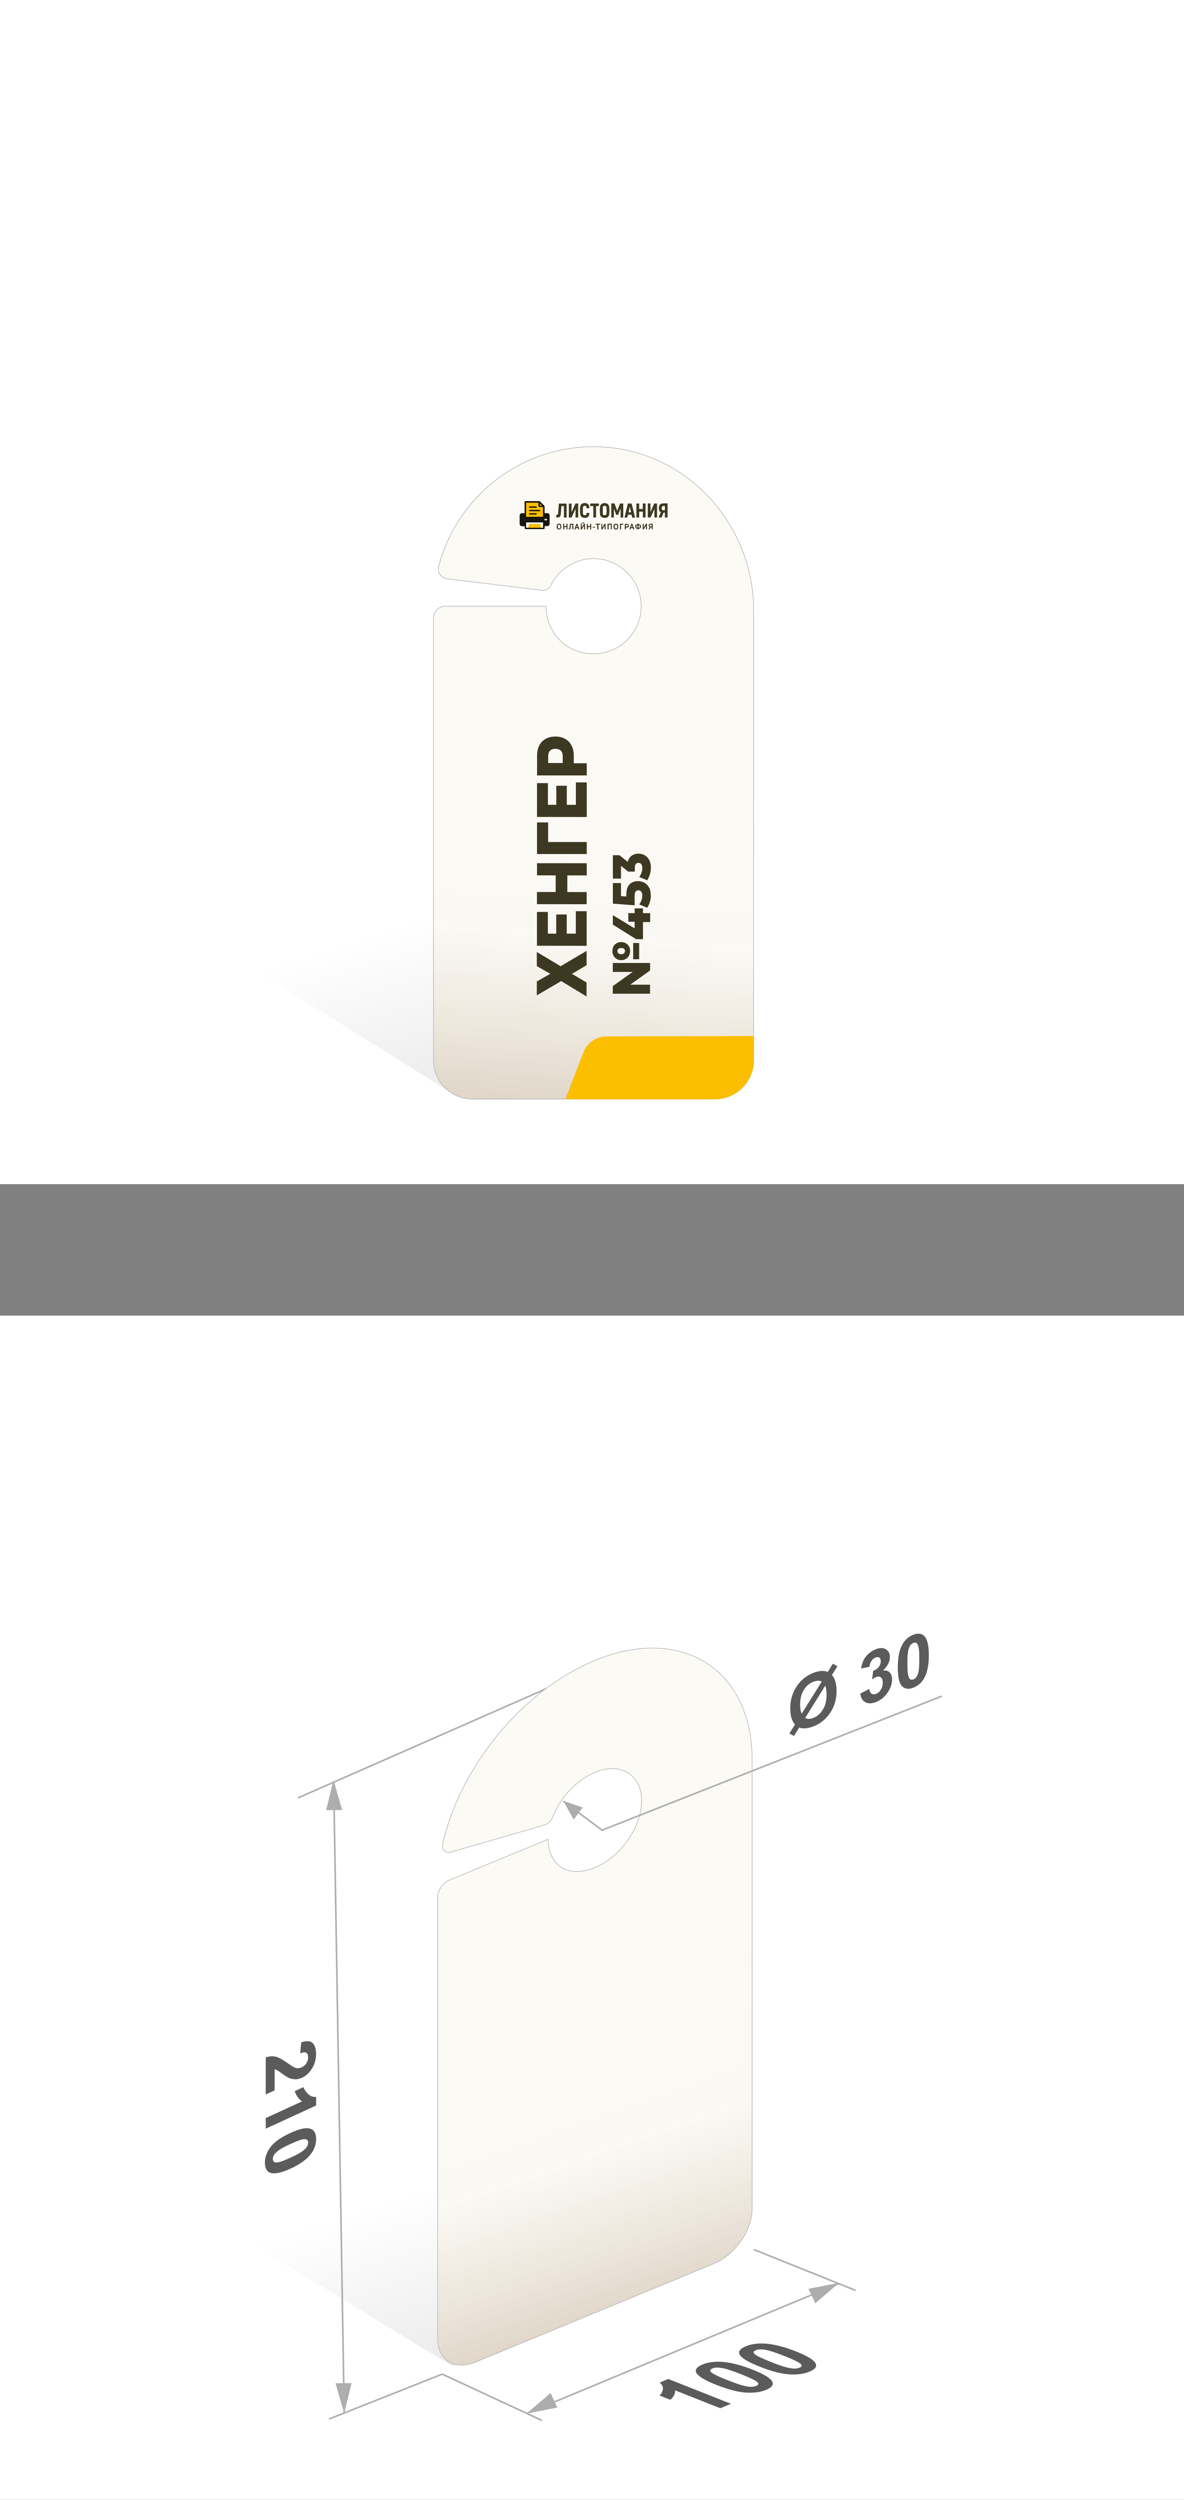
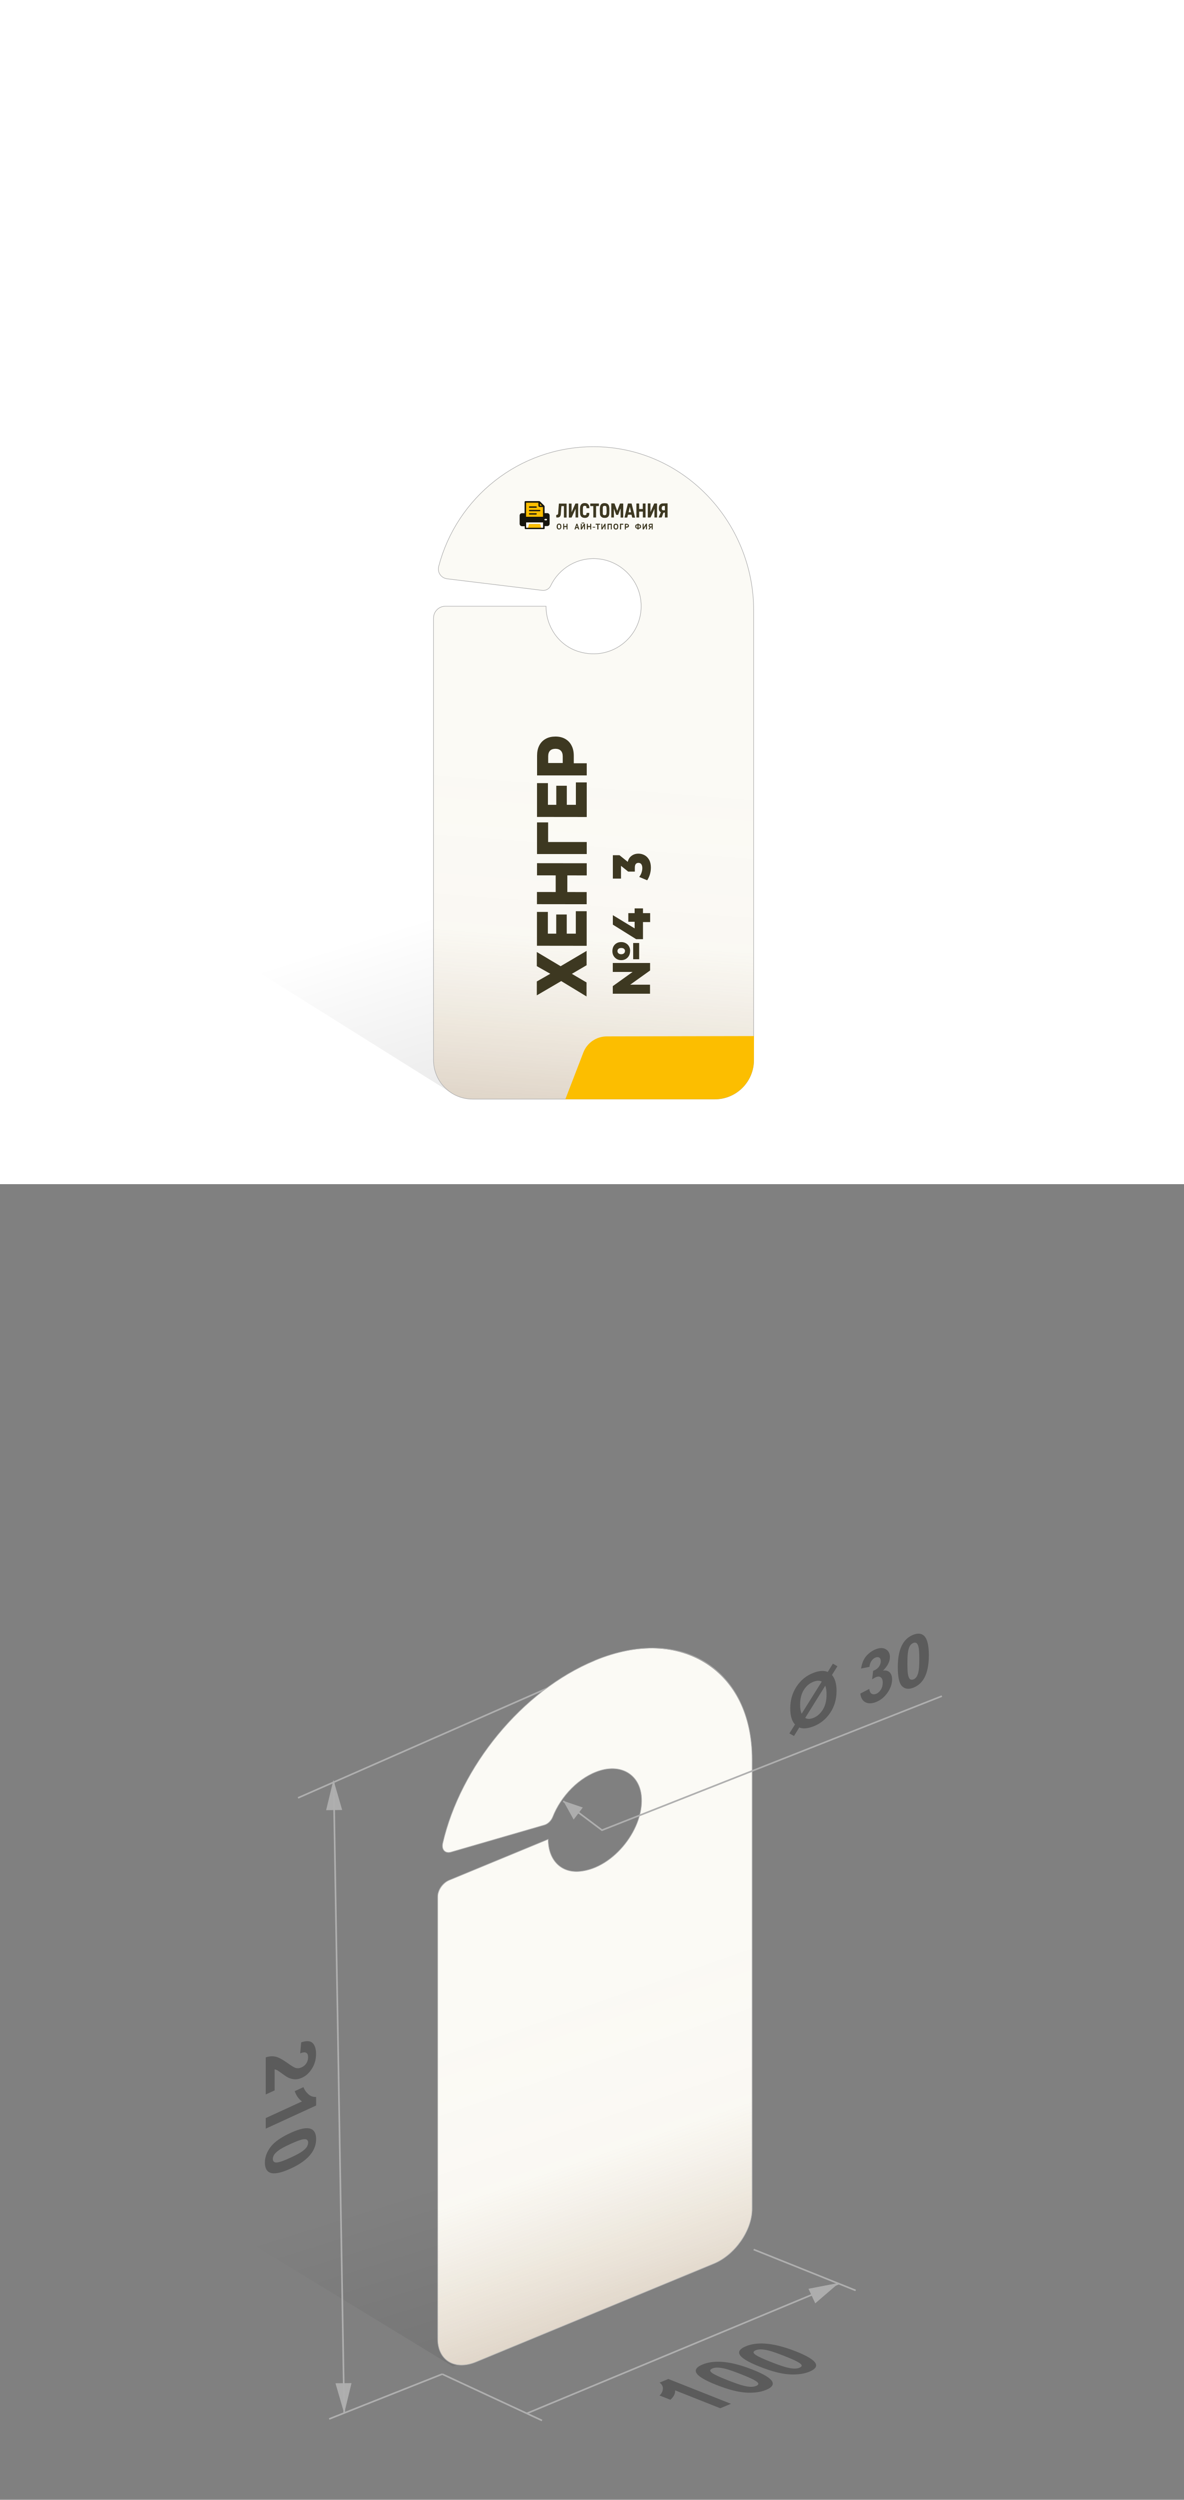
<svg xmlns="http://www.w3.org/2000/svg" xmlns:xlink="http://www.w3.org/1999/xlink" id="_Слой_2" data-name="Слой 2" viewBox="0 0 180 379.98">
  <rect x="0" y="0" width="180" height="379.98" fill="#808080" stroke="none" />
  <defs>
    <style>
      .cls-1 {
        fill: #fdf9f3;
      }

      .cls-1, .cls-2, .cls-3, .cls-4, .cls-5, .cls-6, .cls-7, .cls-8, .cls-9, .cls-10, .cls-11 {
        stroke-width: 0px;
      }

      .cls-2 {
        fill: url(#_Безымянный_градиент_38-2);
      }

      .cls-12 {
        fill: url(#_Безымянный_градиент_24-2);
      }

      .cls-12, .cls-13 {
        stroke: #b2b2b2;
        stroke-width: .09px;
      }

      .cls-12, .cls-13, .cls-14 {
        stroke-miterlimit: 10;
      }

      .cls-13 {
        fill: url(#_Безымянный_градиент_24);
      }

      .cls-3 {
        fill: #5b5b5b;
      }

      .cls-4 {
        fill: #fcbe00;
      }

      .cls-5 {
        fill: url(#_Безымянный_градиент_38);
      }

      .cls-6, .cls-14 {
        fill: none;
      }

      .cls-7 {
        fill: #16150e;
      }

      .cls-14 {
        stroke: #afafaf;
        stroke-width: .25px;
      }

      .cls-8 {
        fill: #fbfaf5;
      }

      .cls-9 {
        fill: #3d3821;
      }

      .cls-10 {
        fill: #fff;
      }

      .cls-11 {
        fill: #adadad;
      }
    </style>
    <linearGradient id="_Безымянный_градиент_38" data-name="Безымянный градиент 38" x1="56.56" y1="335.31" x2="82.01" y2="416.74" gradientUnits="userSpaceOnUse">
      <stop offset="0" stop-color="#000" stop-opacity="0" />
      <stop offset="1" stop-color="#000" stop-opacity=".25" />
    </linearGradient>
    <linearGradient id="_Безымянный_градиент_38-2" data-name="Безымянный градиент 38" x1="61.69" y1="140.39" x2="87.16" y2="221.89" xlink:href="#_Безымянный_градиент_38" />
    <linearGradient id="_Безымянный_градиент_24" data-name="Безымянный градиент 24" x1="94" y1="79.04" x2="85.49" y2="189" gradientUnits="userSpaceOnUse">
      <stop offset=".33" stop-color="#c69c6d" stop-opacity="0" />
      <stop offset=".58" stop-color="rgba(169, 128, 84, .11)" stop-opacity=".11" />
      <stop offset="1" stop-color="#603813" stop-opacity=".4" />
    </linearGradient>
    <linearGradient id="_Безымянный_градиент_24-2" data-name="Безымянный градиент 24" x1="94.89" y1="265.61" x2="86.4" y2="375.27" gradientTransform="translate(4.06 35.04) rotate(-23.25) scale(1.03 .92) skewX(-20.94)" xlink:href="#_Безымянный_градиент_24" />
  </defs>
  <g id="_Слой_1-2" data-name="Слой 1">
    <g>
-       <rect class="cls-10" y="199.98" width="180" height="180" />
      <polygon class="cls-5" points="106.71 344.22 68.85 359.72 4.58 320.54 4.16 258.29 106.71 344.22" />
      <rect class="cls-10" width="180" height="180" />
      <g>
        <line class="cls-14" x1="80.08" y1="366.86" x2="127.49" y2="347.13" />
-         <polygon class="cls-11" points="80.08 366.86 84.73 365.97 83.7 363.75 80.08 366.86" />
        <polygon class="cls-11" points="127.56 347.01 122.91 347.91 123.94 350.12 127.56 347.01" />
        <polygon class="cls-11" points="52.33 366.85 53.44 362.25 51 362.27 52.33 366.85" />
        <polygon class="cls-11" points="50.69 270.55 49.58 275.16 52.02 275.13 50.69 270.55" />
        <line class="cls-14" x1="67.23" y1="360.88" x2="82.4" y2="367.93" />
        <line class="cls-14" x1="114.58" y1="341.94" x2="130.08" y2="348.16" />
        <line class="cls-14" x1="50.04" y1="367.7" x2="67.23" y2="360.88" />
        <line class="cls-14" x1="45.31" y1="273.29" x2="88.08" y2="254.48" />
        <g>
          <path class="cls-3" d="M41.76,317.75l-1.36.62v-5.63c.51-.18,1-.22,1.46-.12.46.09,1.07.42,1.83.96.61.44,1.03.69,1.25.76.3.08.6.06.89-.08.33-.15.58-.36.75-.63.17-.27.26-.58.26-.92s-.09-.56-.28-.67c-.18-.11-.49-.09-.92.08l.15-1.67c.8-.27,1.38-.24,1.73.1.35.34.53.89.53,1.64,0,.83-.2,1.57-.61,2.23-.41.66-.91,1.13-1.51,1.4-.34.16-.67.24-.98.25-.31,0-.64-.06-.98-.19-.23-.09-.55-.29-.97-.6-.42-.31-.7-.5-.84-.58s-.27-.12-.41-.14v3.19Z" />
          <path class="cls-3" d="M40.4,323.56v-1.6l5.51-2.53c-.5-.36-.87-.88-1.11-1.56l1.33-.61c.13.36.36.71.71,1.04.35.33.76.48,1.22.45v1.3l-7.66,3.52Z" />
          <path class="cls-3" d="M48.06,325.15c0,.81-.26,1.57-.79,2.26-.62.83-1.66,1.58-3.11,2.24-1.44.66-2.48.86-3.11.61-.52-.21-.78-.73-.78-1.54s.29-1.6.86-2.36c.57-.76,1.59-1.48,3.05-2.15,1.44-.66,2.47-.86,3.1-.6.52.21.78.73.78,1.54ZM46.85,325.71c0-.19-.06-.34-.17-.44-.11-.1-.31-.12-.61-.08-.38.06-1.01.3-1.91.71s-1.51.74-1.84,1c-.33.25-.56.48-.67.68s-.17.4-.17.59.06.34.17.44c.11.1.32.13.61.08.37-.06,1.01-.3,1.9-.71s1.51-.74,1.84-1c.33-.25.56-.48.67-.68.11-.2.17-.4.17-.59Z" />
        </g>
        <g>
          <path class="cls-3" d="M111.13,365.39l-1.63.68-6.86-2.72c.03.5-.21.97-.72,1.43l-1.65-.65c.27-.24.44-.55.5-.93.06-.38-.1-.73-.49-1.03l1.32-.55,9.54,3.78Z" />
          <path class="cls-3" d="M106.78,359.43c.82-.35,1.79-.48,2.91-.42,1.33.08,2.89.47,4.7,1.18,1.8.71,2.81,1.34,3.04,1.89.19.45-.13.85-.95,1.19-.83.35-1.85.49-3.06.42-1.22-.07-2.73-.46-4.56-1.19-1.79-.71-2.8-1.33-3.03-1.88-.19-.45.13-.85.95-1.19ZM108.29,360.03c-.2.08-.3.18-.32.3-.01.12.12.27.4.45.36.23,1.09.57,2.21,1.01,1.11.44,1.93.72,2.45.85s.92.18,1.21.17c.29,0,.53-.06.73-.14s.3-.18.32-.3c.01-.12-.12-.27-.4-.45-.35-.23-1.09-.57-2.2-1.01-1.11-.44-1.93-.72-2.45-.85-.52-.12-.92-.18-1.22-.17-.29,0-.54.05-.73.14Z" />
          <path class="cls-3" d="M113.37,356.66c.82-.35,1.79-.49,2.91-.42,1.33.08,2.89.47,4.7,1.18,1.8.71,2.81,1.34,3.04,1.89.19.45-.13.85-.95,1.19-.83.35-1.85.49-3.06.42-1.22-.07-2.74-.46-4.56-1.19-1.79-.71-2.8-1.34-3.03-1.88-.19-.45.13-.85.95-1.19ZM114.88,357.26c-.2.08-.3.18-.32.3-.01.12.12.27.4.45.36.23,1.09.57,2.21,1.01,1.11.44,1.93.72,2.45.85.52.12.92.18,1.21.17.29,0,.53-.05.73-.14.2-.08.3-.18.32-.3.01-.12-.12-.27-.4-.45-.35-.23-1.09-.57-2.2-1.01-1.11-.44-1.93-.72-2.45-.85-.52-.12-.92-.18-1.22-.17s-.54.05-.73.14Z" />
        </g>
        <line class="cls-14" x1="52.33" y1="366.85" x2="50.73" y2="271.01" />
      </g>
      <polygon class="cls-2" points="114.58 144.41 69 166.38 5.8 126.77 5.38 64.51 114.58 144.41" />
      <path class="cls-8" d="M90.25,67.9c-11.34,0-20.86,7.75-23.56,18.24-.22.87.37,1.74,1.26,1.85l14.48,1.76c.54.07,1.06-.21,1.29-.7,1.27-2.67,4.12-4.43,7.34-4.08,3.28.36,5.97,3.02,6.36,6.3.62,5.16-4.21,9.41-9.49,7.77-2.97-.92-4.92-3.77-4.92-6.88h0s-15.45,0-15.45,0c-.91,0-1.65.74-1.65,1.65v67.35c0,3.27,2.65,5.92,5.92,5.92h36.83c3.27,0,5.92-2.65,5.92-5.92v-68.34c0-13.38-10.94-24.91-24.33-24.91Z" />
      <path class="cls-13" d="M90.25,67.9c-11.33,0-20.84,7.74-23.56,18.21-.23.88.37,1.76,1.28,1.87l14.47,1.76c.53.06,1.04-.21,1.27-.69,1.27-2.67,4.12-4.45,7.35-4.09,3.28.36,5.97,3.02,6.36,6.3.62,5.16-4.21,9.41-9.49,7.77-2.97-.92-4.92-3.77-4.92-6.88h0s-15.3,0-15.3,0c-.99,0-1.8.8-1.8,1.8v67.2c0,3.27,2.65,5.92,5.92,5.92h36.83c3.27,0,5.92-2.65,5.92-5.92v-68.34c0-13.53-10.79-24.91-24.33-24.91Z" />
      <path class="cls-6" d="M90.25,67.9c-11.33,0-20.84,7.74-23.56,18.21-.23.88.37,1.76,1.28,1.87l14.47,1.76c.53.06,1.04-.21,1.27-.69,1.27-2.67,4.12-4.45,7.35-4.09,3.28.36,5.97,3.02,6.36,6.3.62,5.16-4.21,9.41-9.49,7.77-2.97-.92-4.92-3.77-4.92-6.88h0s-15.3,0-15.3,0c-.99,0-1.8.8-1.8,1.8v67.2c0,3.27,2.65,5.92,5.92,5.92h36.83c3.27,0,5.92-2.65,5.92-5.92v-68.34c0-13.53-10.79-24.91-24.33-24.91Z" />
      <g>
        <path class="cls-9" d="M81.61,151.31v-2.12s2.05-1.17,2.05-1.17l-2.05-1.16v-2.15s3.62,2.16,3.62,2.16l3.95-2.33v2.18s-2.24,1.31-2.24,1.31l2.23,1.31v2.13s-3.85-2.34-3.85-2.34l-3.71,2.17Z" />
        <path class="cls-9" d="M87.54,141.93v-3.42s1.65,0,1.65,0v5.26s-7.56-.01-7.56-.01v-5.14s1.66,0,1.66,0v3.3s4.25,0,4.25,0ZM84.56,142.05v-3.04s1.6,0,1.6,0v3.04s-1.6,0-1.6,0Z" />
        <path class="cls-9" d="M89.19,135.6v1.85s-7.56-.01-7.56-.01v-1.85s7.56.01,7.56.01ZM81.64,133.06v-1.85s7.56.01,7.56.01v1.85s-7.56-.01-7.56-.01ZM86.25,132.94v2.79s-1.77,0-1.77,0v-2.79s1.77,0,1.77,0Z" />
        <path class="cls-9" d="M89.2,129.82h-7.56s0-4.81,0-4.81h1.69s0,3.39,0,3.39l-.47-.41h6.34s0,1.83,0,1.83Z" />
        <path class="cls-9" d="M87.55,122.35v-3.42s1.65,0,1.65,0v5.26s-7.56-.01-7.56-.01v-5.14s1.66,0,1.66,0v3.3s4.25,0,4.25,0ZM84.57,122.48v-3.04s1.6,0,1.6,0v3.04s-1.6,0-1.6,0Z" />
        <path class="cls-9" d="M89.21,117.87h-7.56s0-3.01,0-3.01c0-.6.11-1.11.34-1.55.22-.43.55-.77.97-1,.42-.24.92-.35,1.49-.35.57,0,1.06.12,1.48.36.42.24.74.57.96,1.01.23.43.34.95.34,1.55v1.96s-.93-.82-.93-.82h2.9s0,1.86,0,1.86ZM86.53,116.01l-.98.82v-1.85c0-.39-.1-.68-.29-.87-.19-.19-.46-.29-.81-.29-.35,0-.63.09-.82.28-.19.19-.29.48-.29.86v1.85s-.98-.83-.98-.83h4.18Z" />
        <path class="cls-9" d="M95.79,144.56c0,.27-.06.51-.17.72-.12.21-.28.37-.48.49-.21.12-.44.18-.7.18-.26,0-.49-.06-.69-.18-.2-.12-.36-.28-.48-.49s-.17-.44-.17-.71c0-.27.06-.51.17-.72.12-.21.28-.37.48-.48.2-.12.44-.17.7-.17.26,0,.49.06.7.18.21.12.37.28.48.48.12.21.17.44.17.71ZM98.83,151.05h-5.67s0-1.15,0-1.15l3.77-2.7v.54s-3.77,0-3.77,0v-1.36s5.67,0,5.67,0v1.14s-3.78,2.7-3.78,2.7v-.54s3.77,0,3.77,0v1.36ZM95.02,144.57c0-.14-.05-.26-.15-.34-.1-.09-.24-.13-.42-.13-.19,0-.33.04-.43.13s-.15.2-.15.34.05.25.15.34c.1.09.24.14.42.14.18,0,.32-.05.42-.14.1-.09.15-.2.15-.34ZM97.17,145.81h-.91s0-2.47,0-2.47h.91s0,2.47,0,2.47Z" />
        <path class="cls-9" d="M97.75,142.76h-1.04s-3.54-2.21-3.54-2.21v-1.44s3.54,2.15,3.54,2.15l-.23.66v-3.84s1.27,0,1.27,0v4.68ZM98.83,140.16h-1.08s-1.27-.05-1.27-.05h-.96s0-1.31,0-1.31h3.32s0,1.36,0,1.36Z" />
-         <path class="cls-9" d="M98.95,136.08c0,.34-.05.68-.15,1.02-.1.34-.24.64-.41.88l-1.21-.5c.15-.2.27-.42.35-.66s.12-.47.12-.7-.05-.42-.16-.57c-.1-.15-.25-.22-.44-.22-.11,0-.21.03-.3.08-.09.06-.16.15-.2.29-.05.14-.07.33-.07.58v1.33s-3.31-.25-3.31-.25v-3.13s1.24,0,1.24,0v2.64s-.71-.71-.71-.71l2.23.17-.71.71v-1.09c0-.49.08-.88.24-1.17.16-.29.37-.51.64-.64.27-.14.57-.2.9-.2.33,0,.65.08.94.23.29.15.53.39.72.7.18.31.27.72.27,1.21Z" />
        <path class="cls-9" d="M98.95,131.9c0,.34-.05.68-.15,1.02-.1.34-.24.63-.41.89l-1.21-.51c.15-.2.27-.41.35-.66.08-.24.12-.48.12-.7s-.05-.43-.15-.57c-.1-.14-.25-.21-.44-.21-.17,0-.3.06-.4.17-.1.12-.15.31-.15.58v.58s-1.01,0-1.01,0l-1.64-1.32.55-.13v2.51s-1.24,0-1.24,0v-3.55s1.01,0,1.01,0l1.64,1.32-.45.68v-.38c0-.61.16-1.08.48-1.39.32-.31.72-.47,1.22-.47.32,0,.63.08.91.23.29.15.52.39.7.7.18.31.27.72.27,1.21Z" />
      </g>
      <g>
        <path class="cls-8" d="M90.45,252.4c-11.13,4.6-20.49,16.21-23.14,27.8-.22.96.36,1.59,1.24,1.33l14.22-4.12c.53-.15,1.04-.64,1.27-1.22,1.25-3.18,4.05-6.1,7.21-7.06,3.22-.97,5.86.6,6.25,3.71.61,4.91-4.13,11.12-9.32,11.62-2.92.28-4.83-1.77-4.83-4.88h0s-15.18,6.27-15.18,6.27c-.89.37-1.62,1.41-1.62,2.32v67.35c0,3.27,2.6,4.84,5.81,3.52l36.18-14.95c3.21-1.33,5.81-5.05,5.81-8.32v-68.34c0-13.38-10.75-20.46-23.89-15.04Z" />
        <path class="cls-12" d="M90.45,252.4c-11.13,4.59-20.47,16.2-23.14,27.78-.22.97.37,1.61,1.25,1.35l14.21-4.12c.52-.15,1.02-.63,1.25-1.2,1.25-3.19,4.05-6.12,7.22-7.08,3.22-.97,5.86.6,6.25,3.71.61,4.91-4.13,11.12-9.32,11.62-2.92.28-4.83-1.77-4.83-4.88h0s-15.03,6.21-15.03,6.21c-.97.4-1.77,1.53-1.77,2.53v67.2c0,3.27,2.6,4.84,5.81,3.52l36.18-14.95c3.21-1.33,5.81-5.05,5.81-8.32v-68.34c0-13.53-10.6-20.52-23.89-15.04Z" />
      </g>
      <g>
        <polyline class="cls-14" points="85.63 273.78 91.52 278.2 143.19 257.82" />
        <g>
          <path class="cls-3" d="M125.84,254.15l.78-1.26.69.39-.83,1.33c.22.24.39.57.52.99.12.42.18.9.18,1.43,0,1.25-.32,2.36-.96,3.32s-1.48,1.65-2.53,2.06c-.91.35-1.64.41-2.18.18l-.8,1.29-.7-.39.85-1.36c-.48-.51-.72-1.33-.72-2.45,0-1.24.32-2.35.96-3.32s1.49-1.66,2.55-2.07c.88-.34,1.62-.39,2.2-.14ZM124.93,255.61c-.33-.18-.76-.17-1.27.03-.6.23-1.09.65-1.46,1.24-.37.59-.56,1.34-.56,2.25,0,.57.08,1.03.23,1.37l3.06-4.89ZM125.46,256.24l-3.05,4.9c.34.19.75.19,1.23,0,.59-.23,1.07-.65,1.45-1.26.38-.61.57-1.37.57-2.29,0-.58-.07-1.03-.2-1.36Z" />
          <path class="cls-3" d="M130.8,257.43l1.35-.7c.04.35.16.6.35.72.19.12.42.13.68.03.29-.11.53-.32.73-.64.2-.31.29-.67.29-1.07,0-.38-.09-.64-.28-.79-.19-.15-.42-.17-.69-.07-.18.07-.39.19-.64.36l.15-1.29c.38-.14.66-.34.86-.6.2-.27.3-.55.3-.86,0-.27-.07-.45-.22-.55-.15-.1-.34-.1-.58-.01-.24.09-.44.26-.61.51-.17.25-.27.54-.31.9l-1.28.26c.09-.51.22-.94.4-1.3.18-.36.43-.68.75-.96s.68-.51,1.08-.67c.68-.27,1.23-.24,1.65.07.34.25.51.62.51,1.11,0,.69-.35,1.38-1.05,2.06.42-.06.75.02,1,.26.25.24.38.6.38,1.07,0,.69-.23,1.37-.7,2.04-.47.67-1.05,1.14-1.74,1.41-.66.26-1.2.26-1.64.02-.43-.24-.68-.68-.75-1.32Z" />
          <path class="cls-3" d="M138.85,248.49c.7-.27,1.25-.21,1.65.18.47.46.71,1.44.71,2.93s-.24,2.65-.71,3.49c-.39.69-.94,1.17-1.65,1.45-.71.28-1.28.2-1.71-.22-.43-.42-.65-1.39-.65-2.9s.24-2.64.71-3.48c.39-.69.94-1.17,1.65-1.45ZM138.85,249.74c-.17.07-.32.18-.45.35-.13.17-.23.42-.31.75-.1.43-.14,1.1-.14,2.03s.04,1.54.13,1.85c.09.31.19.5.33.56.13.06.28.06.45,0s.32-.18.45-.35c.13-.17.23-.42.31-.75.1-.42.14-1.1.14-2.02s-.04-1.54-.13-1.85c-.09-.31-.19-.5-.33-.57-.13-.07-.28-.07-.45,0Z" />
        </g>
        <polygon class="cls-11" points="85.63 273.74 87.21 276.59 88.6 274.75 85.63 273.74" />
      </g>
      <g>
        <g>
          <path class="cls-9" d="M93.84,77.64c.14-.37.27-.73.41-1.09.17-.02.34-.02.5,0v2.12h-.4v-1.34s-.02,0-.03,0c-.11.31-.23.62-.34.92-.1.03-.2.02-.31,0-.11-.3-.21-.6-.32-.9h-.02v1.31h-.4v-2.14c.17,0,.33-.01.49.01.15.37.26.74.41,1.1Z" />
          <path class="cls-9" d="M99.48,76.54c.15,0,.28-.03.41.01v2.11h-.4v-1.32c-.18.45-.4.88-.59,1.32h-.42v-2.13c.13-.02.27-.01.41,0v1.28s0,0,.01,0c.19-.42.37-.85.56-1.28Z" />
          <path class="cls-9" d="M86.9,78.67h-.42v-2.12h.41v1.27s.01,0,.02,0c.19-.42.38-.85.57-1.28.14,0,.27-.01.42,0v2.11c-.07.03-.14.01-.2.01-.06,0-.12,0-.2,0v-1.32c-.19.45-.41.88-.6,1.31Z" />
          <path class="cls-9" d="M84.98,76.55h1.16v2.12h-.41v-1.74h-.38c-.01.17-.02.33-.04.5-.02.26-.03.52-.06.78-.05.38-.27.5-.68.44,0-.12-.02-.25,0-.37.26-.05.28-.08.29-.33.03-.44.06-.88.1-1.32,0-.03,0-.06.01-.09Z" />
          <path class="cls-9" d="M96.76,76.54c.13,0,.27-.01.41,0v.83h.55v-.83c.15-.01.28-.01.42,0v2.12h-.41v-.89h-.56v.89h-.42v-2.13Z" />
          <path class="cls-9" d="M89.58,77.25h-.41c0-.06-.02-.12-.02-.18,0-.1-.06-.15-.15-.17-.26-.05-.37.03-.38.29-.01.29-.01.58,0,.86,0,.07.03.13.06.2.12.07.24.09.37.04.15-.06.1-.21.13-.33h.39c.07.2-.04.59-.32.7-.18.07-.36.08-.54.04-.33-.07-.5-.28-.52-.67-.02-.33-.03-.66.01-.99.05-.34.29-.56.63-.57.11,0,.21,0,.32.03.3.08.48.38.44.74Z" />
          <path class="cls-9" d="M90.2,76.93h-.45c-.03-.13,0-.26-.01-.39h1.31v.37c-.14.03-.29,0-.43.03v1.72h-.42v-1.74Z" />
          <path class="cls-9" d="M98.19,79.95c-.12.17-.23.34-.32.52h-.17v-.86h.15v.55s.01,0,.02,0c.11-.19.22-.37.33-.56h.16v.86h-.16v-.52Z" />
          <path class="cls-9" d="M91.91,79.61h.15v.86h-.15v-.52c-.13.16-.23.33-.32.52h-.17v-.85s.09,0,.14,0v.55s.01,0,.02,0c.11-.18.22-.37.33-.55Z" />
          <path class="cls-9" d="M89.88,80.47h-.15v-.35h-.35v.35h-.17v-.85c.05-.01.1-.01.16,0v.34h.35v-.34c.05-.02.1,0,.16,0v.86Z" />
-           <path class="cls-9" d="M87.16,80.47h-.16v-.7c-.07-.02-.13,0-.2,0-.02.16-.03.32-.05.47-.03.2-.07.24-.28.24-.02-.04,0-.09-.01-.14.02-.04.08,0,.1-.04.05-.22.05-.45.09-.68h.52v.86Z" />
          <path class="cls-9" d="M92.53,80.47h-.17v-.86h.65v.86h-.15v-.7h-.33v.7Z" />
          <path class="cls-9" d="M85.62,79.61h.15v.35h.35v-.34c.06-.02.11,0,.16-.01v.86h-.15v-.35h-.35v.35h-.16v-.86Z" />
          <path class="cls-9" d="M90.98,80.47h-.18v-.71h-.24c-.02-.05-.01-.1,0-.15h.67s.01.09,0,.14h-.25v.71Z" />
          <path class="cls-9" d="M94.26,79.61h.5s.01.1,0,.15h-.34v.71h-.17v-.86Z" />
          <g>
            <path class="cls-9" d="M88.29,80.47v-.86h.16v.58c.12-.21.23-.4.33-.58h.16v.86h-.16v-.56c-.13.2-.23.38-.32.57h-.18Z" />
            <path class="cls-9" d="M88.52,79.4s.04.06.05.08c.07.03.09-.03.12-.07.04,0,.08-.01.13,0-.02.13-.06.17-.18.17-.14,0-.19-.04-.22-.18.04,0,.07,0,.11,0Z" />
          </g>
          <path class="cls-9" d="M90.11,80.2v-.12h.37s0,.08,0,.12h-.37Z" />
          <path class="cls-9" d="M92.63,77.21c-.02-.37-.14-.66-.58-.72-.39-.05-.76.06-.83.57-.05.34-.03.68-.01,1.02,0,.17.05.33.18.45.2.2.45.21.71.18.28-.04.46-.2.52-.52.03-.18,0-.37.02-.52,0-.17,0-.32,0-.46ZM92.19,78.09c-.01.16-.12.24-.29.23-.16,0-.26-.09-.26-.25,0-.15,0-.31,0-.47,0-.15,0-.3,0-.44,0-.18.09-.26.27-.27.19,0,.28.07.29.25.02.31.03.63,0,.94Z" />
          <path class="cls-9" d="M100.98,76.52c-.09,0-.18,0-.27,0-.04,0-.09.02-.13.03-.26.09-.38.28-.41.54-.03.31-.02.6.3.77-.1.27-.24.52-.33.8h.44s.04-.06.05-.09c.06-.16.12-.32.17-.48.06-.18.07-.18.28-.17v.74h.41v-2.15c-.18,0-.35,0-.51,0ZM101.08,77.57c-.14-.02-.32.06-.42-.08-.1-.14-.08-.32,0-.47.09-.18.27-.08.41-.12,0,.02.01.03.01.04,0,.21,0,.41,0,.64Z" />
          <path class="cls-9" d="M96.03,76.54c-.19,0-.37-.01-.57,0-.17.71-.36,1.41-.52,2.13h.42c.04-.14.08-.29.11-.43h.53c.06.14.06.3.13.44h.42c-.17-.72-.35-1.42-.53-2.13ZM95.56,77.87c.06-.28.13-.55.19-.84.06.28.12.56.19.84h-.38Z" />
          <path class="cls-9" d="M97.08,79.67s0-.06-.02-.08h-.13s0,.06-.02.09c-.25.05-.33.13-.34.31-.01.23.05.3.35.4.02.03-.01.07.02.1.05,0,.09.01.14-.01,0-.04,0-.07,0-.1.28-.06.37-.13.37-.31,0-.26-.04-.31-.37-.4ZM96.91,80.22c-.12.01-.17-.03-.17-.16,0-.17.03-.22.17-.23v.38ZM97.08,80.23v-.39c.15,0,.19.03.2.18,0,.17-.03.21-.2.21Z" />
          <path class="cls-9" d="M93.99,79.9c-.04-.2-.16-.3-.36-.3-.19,0-.31.09-.35.27-.03.12-.03.23,0,.35.05.18.18.28.36.27.19,0,.3-.1.34-.29.02-.1.02-.2,0-.31ZM93.81,80.23c-.03.08-.09.11-.17.11-.08,0-.15-.04-.17-.11-.03-.1-.04-.2-.02-.3.02-.11.07-.17.19-.17.11,0,.16.05.19.18,0,.04,0,.08,0,.12,0,.06,0,.12-.03.17Z" />
          <path class="cls-9" d="M85.33,79.85c-.05-.18-.16-.26-.35-.26-.18,0-.28.09-.33.27-.02.06-.02.12-.02.18,0,.09,0,.17.04.25.1.23.44.27.59.06.11-.16.11-.33.06-.51ZM85.16,80.24c-.03.07-.09.1-.17.1-.08,0-.13-.03-.16-.11-.04-.13-.03-.25,0-.38.02-.09.1-.1.17-.1.08,0,.14.03.16.11.02.06.04.12.03.18,0,.08,0,.14-.03.2Z" />
          <path class="cls-9" d="M98.89,79.61c-.16,0-.27.11-.28.25-.01.14.04.23.16.29-.08.1-.14.2-.19.32h.18c.1-.11.07-.34.32-.3v.3h.15v-.86c-.12,0-.23,0-.34,0ZM99.06,80.02c-.1,0-.21.04-.28-.06-.03-.04-.03-.09,0-.13.07-.12.19-.04.29-.08v.27Z" />
          <path class="cls-9" d="M95.37,79.62c-.13-.02-.25,0-.38,0v.86c.06,0,.11,0,.16,0v-.28c.06,0,.12,0,.17,0,.17-.01.29-.11.3-.26.01-.15-.08-.27-.25-.3ZM95.16,80.04v-.27c.22-.03.29,0,.29.12,0,.12-.07.16-.29.15Z" />
-           <path class="cls-9" d="M96.13,79.61h-.15c-.1.29-.21.57-.29.86h.16c.02-.06.05-.13.07-.19h.28c.02.06.05.13.07.19h.17c-.1-.29-.2-.57-.3-.86ZM95.96,80.13c.03-.1.06-.2.1-.32.04.12.07.21.1.32h-.2Z" />
          <path class="cls-9" d="M87.78,79.61h-.15c-.1.28-.2.57-.3.86.06.01.11.01.17,0,.03-.07.03-.14.07-.19h.27c.02.06.04.12.07.19h.17c-.1-.29-.21-.58-.3-.86ZM87.61,80.13c.03-.1.06-.19.09-.3.04.11.07.2.1.3h-.19Z" />
        </g>
        <g>
          <path class="cls-7" d="M79.76,79.99c-.13,0-.26,0-.39,0-.18,0-.31-.1-.36-.27,0-.03-.01-.06-.01-.1,0-.42,0-.83,0-1.25,0-.2.15-.35.33-.36.13,0,.25,0,.38,0,.01,0,.03,0,.04,0,0-.01,0-.02,0-.04,0-.55,0-1.1,0-1.66,0-.09.05-.14.14-.14.68,0,1.37,0,2.05,0,.07,0,.12.02.17.07.2.2.4.4.61.6.05.05.07.09.07.16,0,.33,0,.66,0,1,.02,0,.04,0,.06,0,.13,0,.26,0,.39,0,.18.02.32.17.32.35,0,.42,0,.84,0,1.26,0,.21-.16.36-.37.36-.13,0-.26,0-.39,0,0,.1,0,.19,0,.28,0,.03,0,.05,0,.08-.01.07-.07.1-.14.1-.33,0-.65,0-.98,0-.58,0-1.16,0-1.74,0-.01,0-.02,0-.04,0-.08,0-.13-.05-.13-.13,0-.11,0-.21,0-.33Z" />
          <path class="cls-4" d="M82.55,77.08v1.47h-2.57v-2.14h1.87s0,.03,0,.04c0,.14,0,.28,0,.42,0,.12.09.2.21.2.14,0,.29,0,.43,0,.01,0,.03,0,.05,0Z" />
          <path class="cls-4" d="M82.26,80.22c-.25,0-.5,0-.75,0-.4,0-.79,0-1.19,0-.01,0-.03,0-.04,0-.01-.02,0-.04,0-.05.03-.15.07-.29.11-.44.02-.06.05-.09.12-.09.01,0,.02,0,.04,0,.48,0,.97,0,1.45,0,0,0,.02,0,.03,0,.07,0,.11.03.13.1.04.15.08.29.11.44,0,.02,0,.03,0,.05Z" />
          <path class="cls-1" d="M82.26,80.22c-.03-.13-.06-.25-.09-.38,0-.04-.02-.08-.03-.11-.01-.05-.05-.08-.1-.08-.51,0-1.02,0-1.53,0-.05,0-.09.03-.1.08-.04.16-.08.33-.12.49-.1,0-.2,0-.3,0v-.81h2.57v.81h-.29Z" />
          <path class="cls-1" d="M82.76,78.98s.02-.08.06-.09c.1-.03.19-.03.29,0,.05.01.06.06.05.12,0,.04-.04.08-.08.08-.08.01-.15.01-.23,0-.06,0-.08-.05-.09-.11Z" />
          <path class="cls-4" d="M82.38,76.86h-.29v-.3c.1.1.2.2.29.3Z" />
          <path class="cls-7" d="M82.08,77.71c-.22,0-.45,0-.67,0-.29,0-.59,0-.88,0-.07,0-.11-.03-.11-.09,0-.05.03-.1.08-.11.01,0,.03,0,.04,0,.5,0,1,0,1.5,0,.09,0,.11.04.11.11,0,.04-.03.06-.06.09Z" />
          <path class="cls-7" d="M81,78.22c-.16,0-.32,0-.48,0-.07,0-.11-.04-.11-.1,0-.06.04-.1.11-.1.33,0,.66,0,.98,0,.06,0,.11.04.1.1,0,.06-.05.1-.11.1-.16,0-.33,0-.49,0Z" />
          <path class="cls-7" d="M81,77.18c-.16,0-.32,0-.48,0-.08,0-.11-.05-.11-.1,0-.06.05-.1.11-.1.33,0,.65,0,.98,0,.06,0,.11.04.11.1,0,.06-.04.1-.11.1-.17,0-.33,0-.5,0h0Z" />
        </g>
      </g>
      <path class="cls-4" d="M114.63,157.49l-22.38.05c-1.59,0-3.01.98-3.57,2.46l-2.73,7.09h22.73c3.26,0,5.91-2.65,5.93-5.91l.02-3.68Z" />
    </g>
  </g>
</svg>